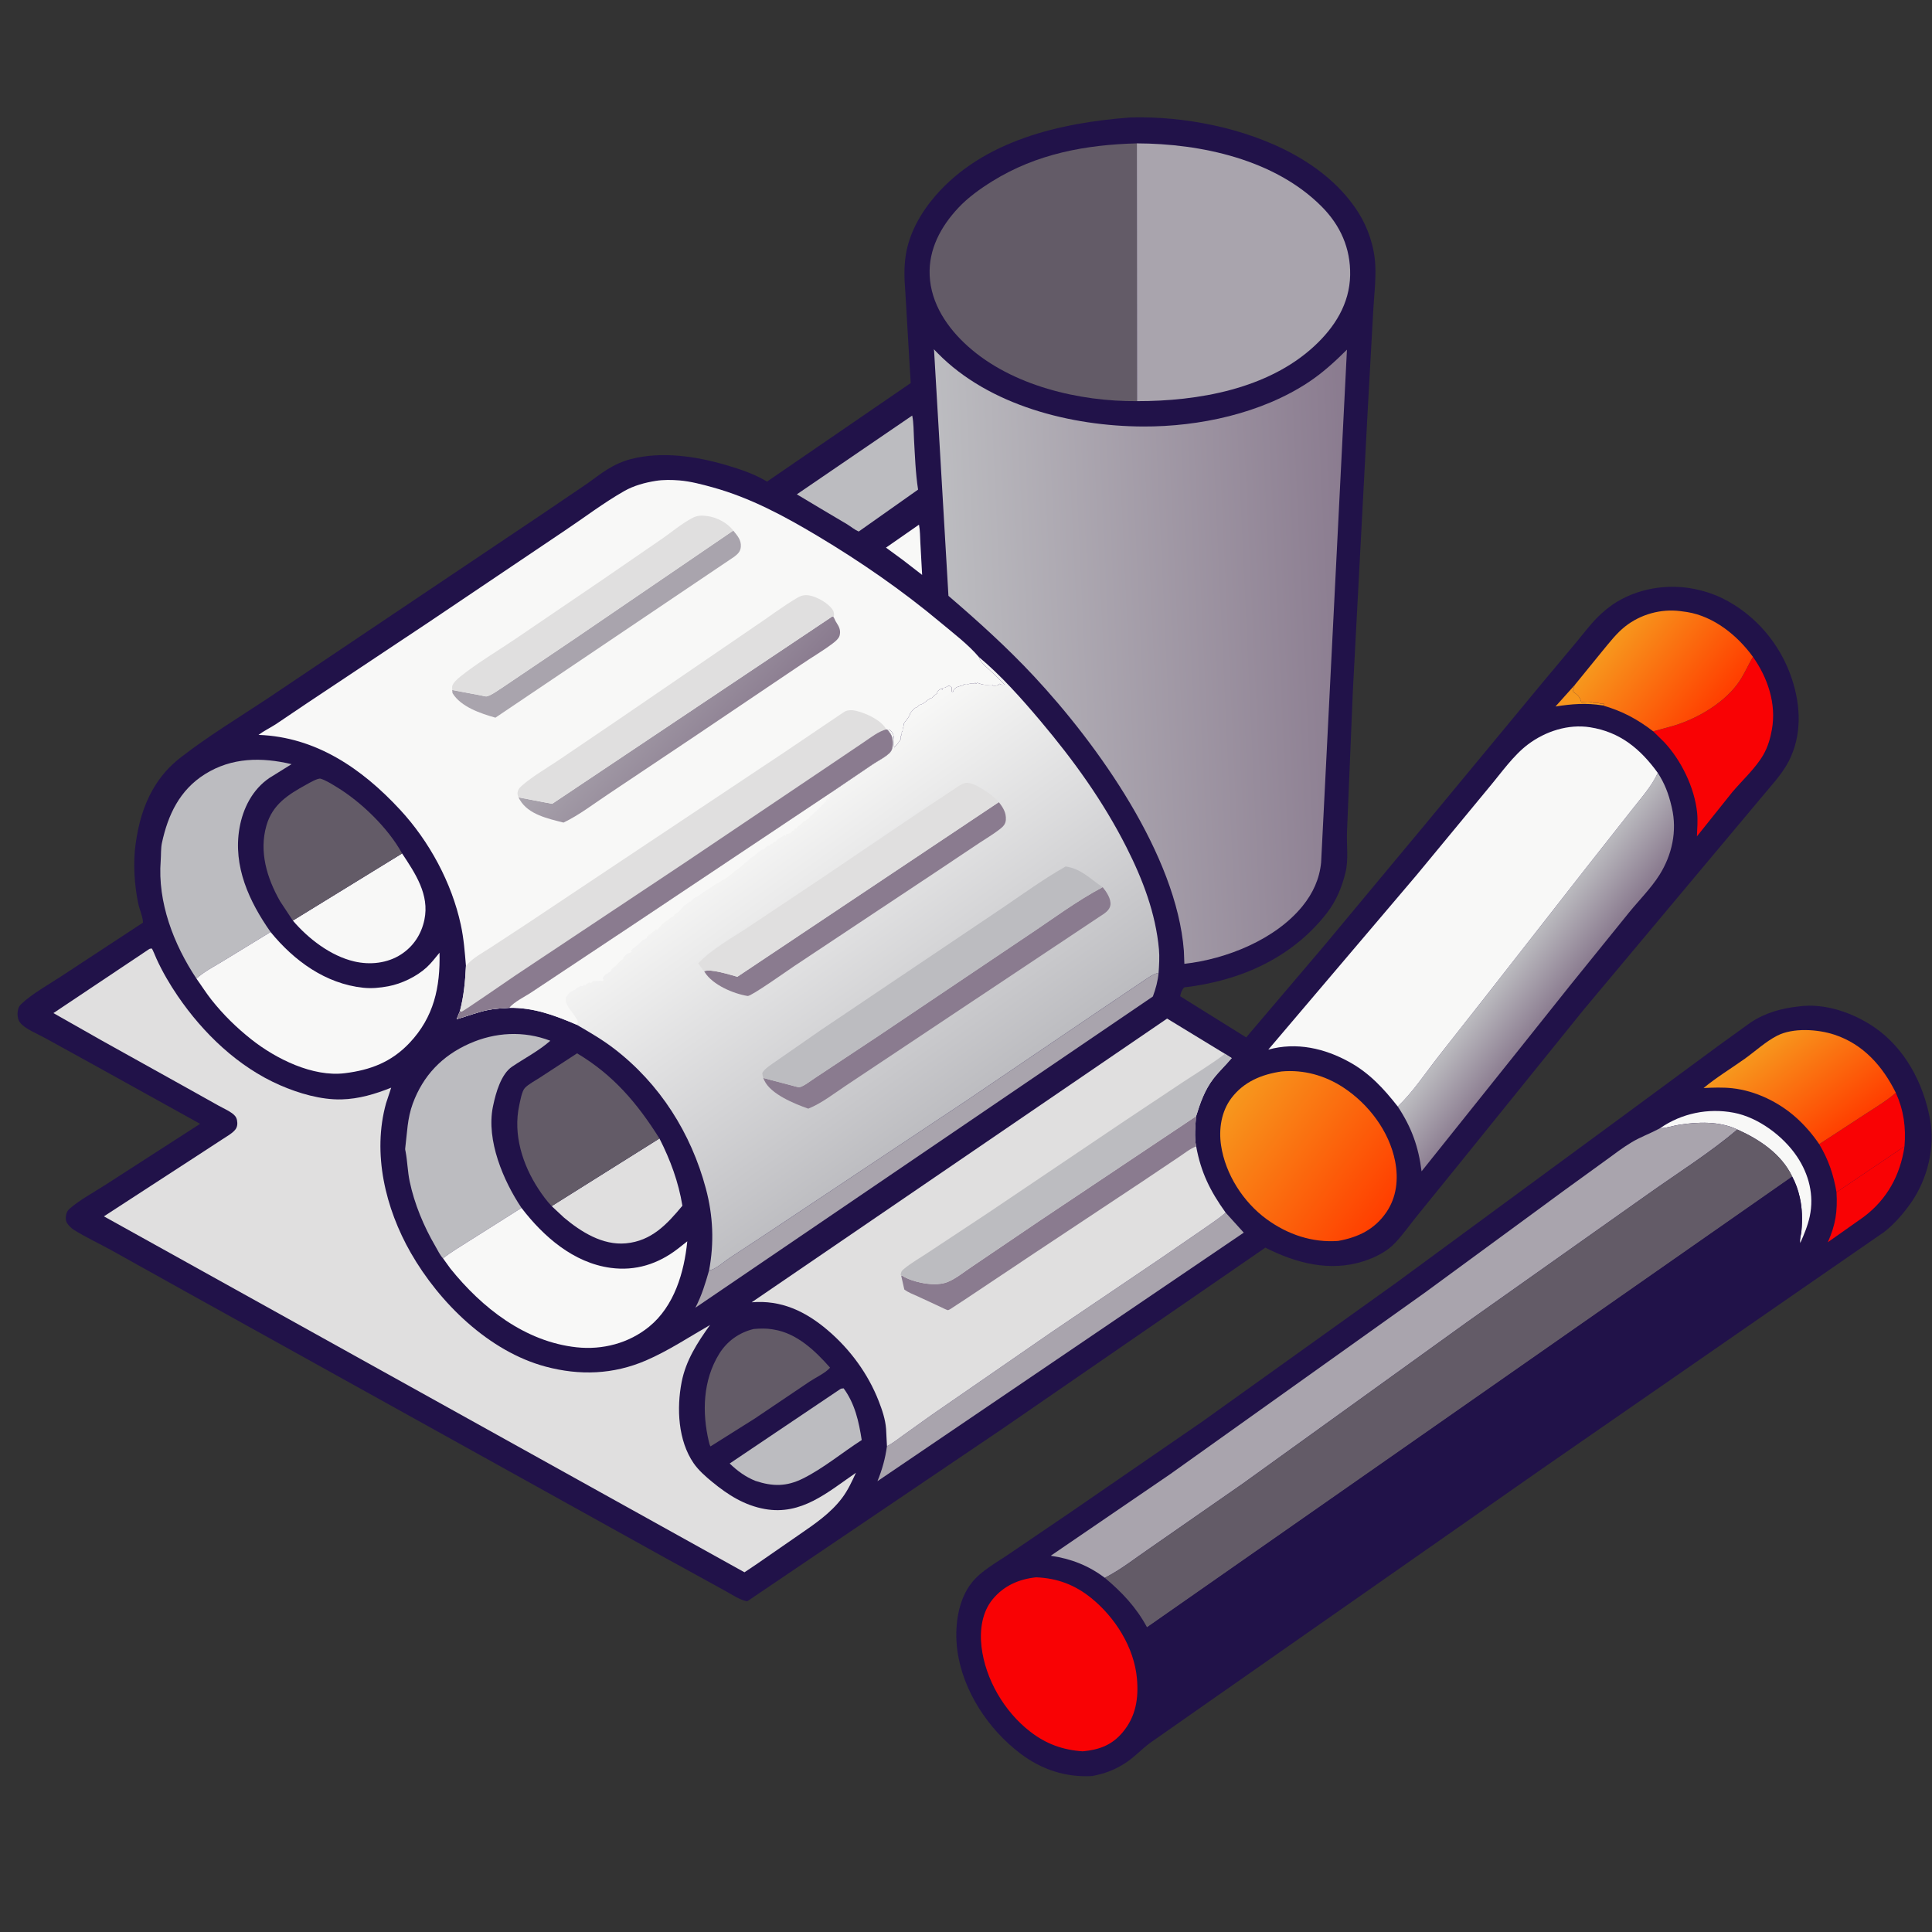
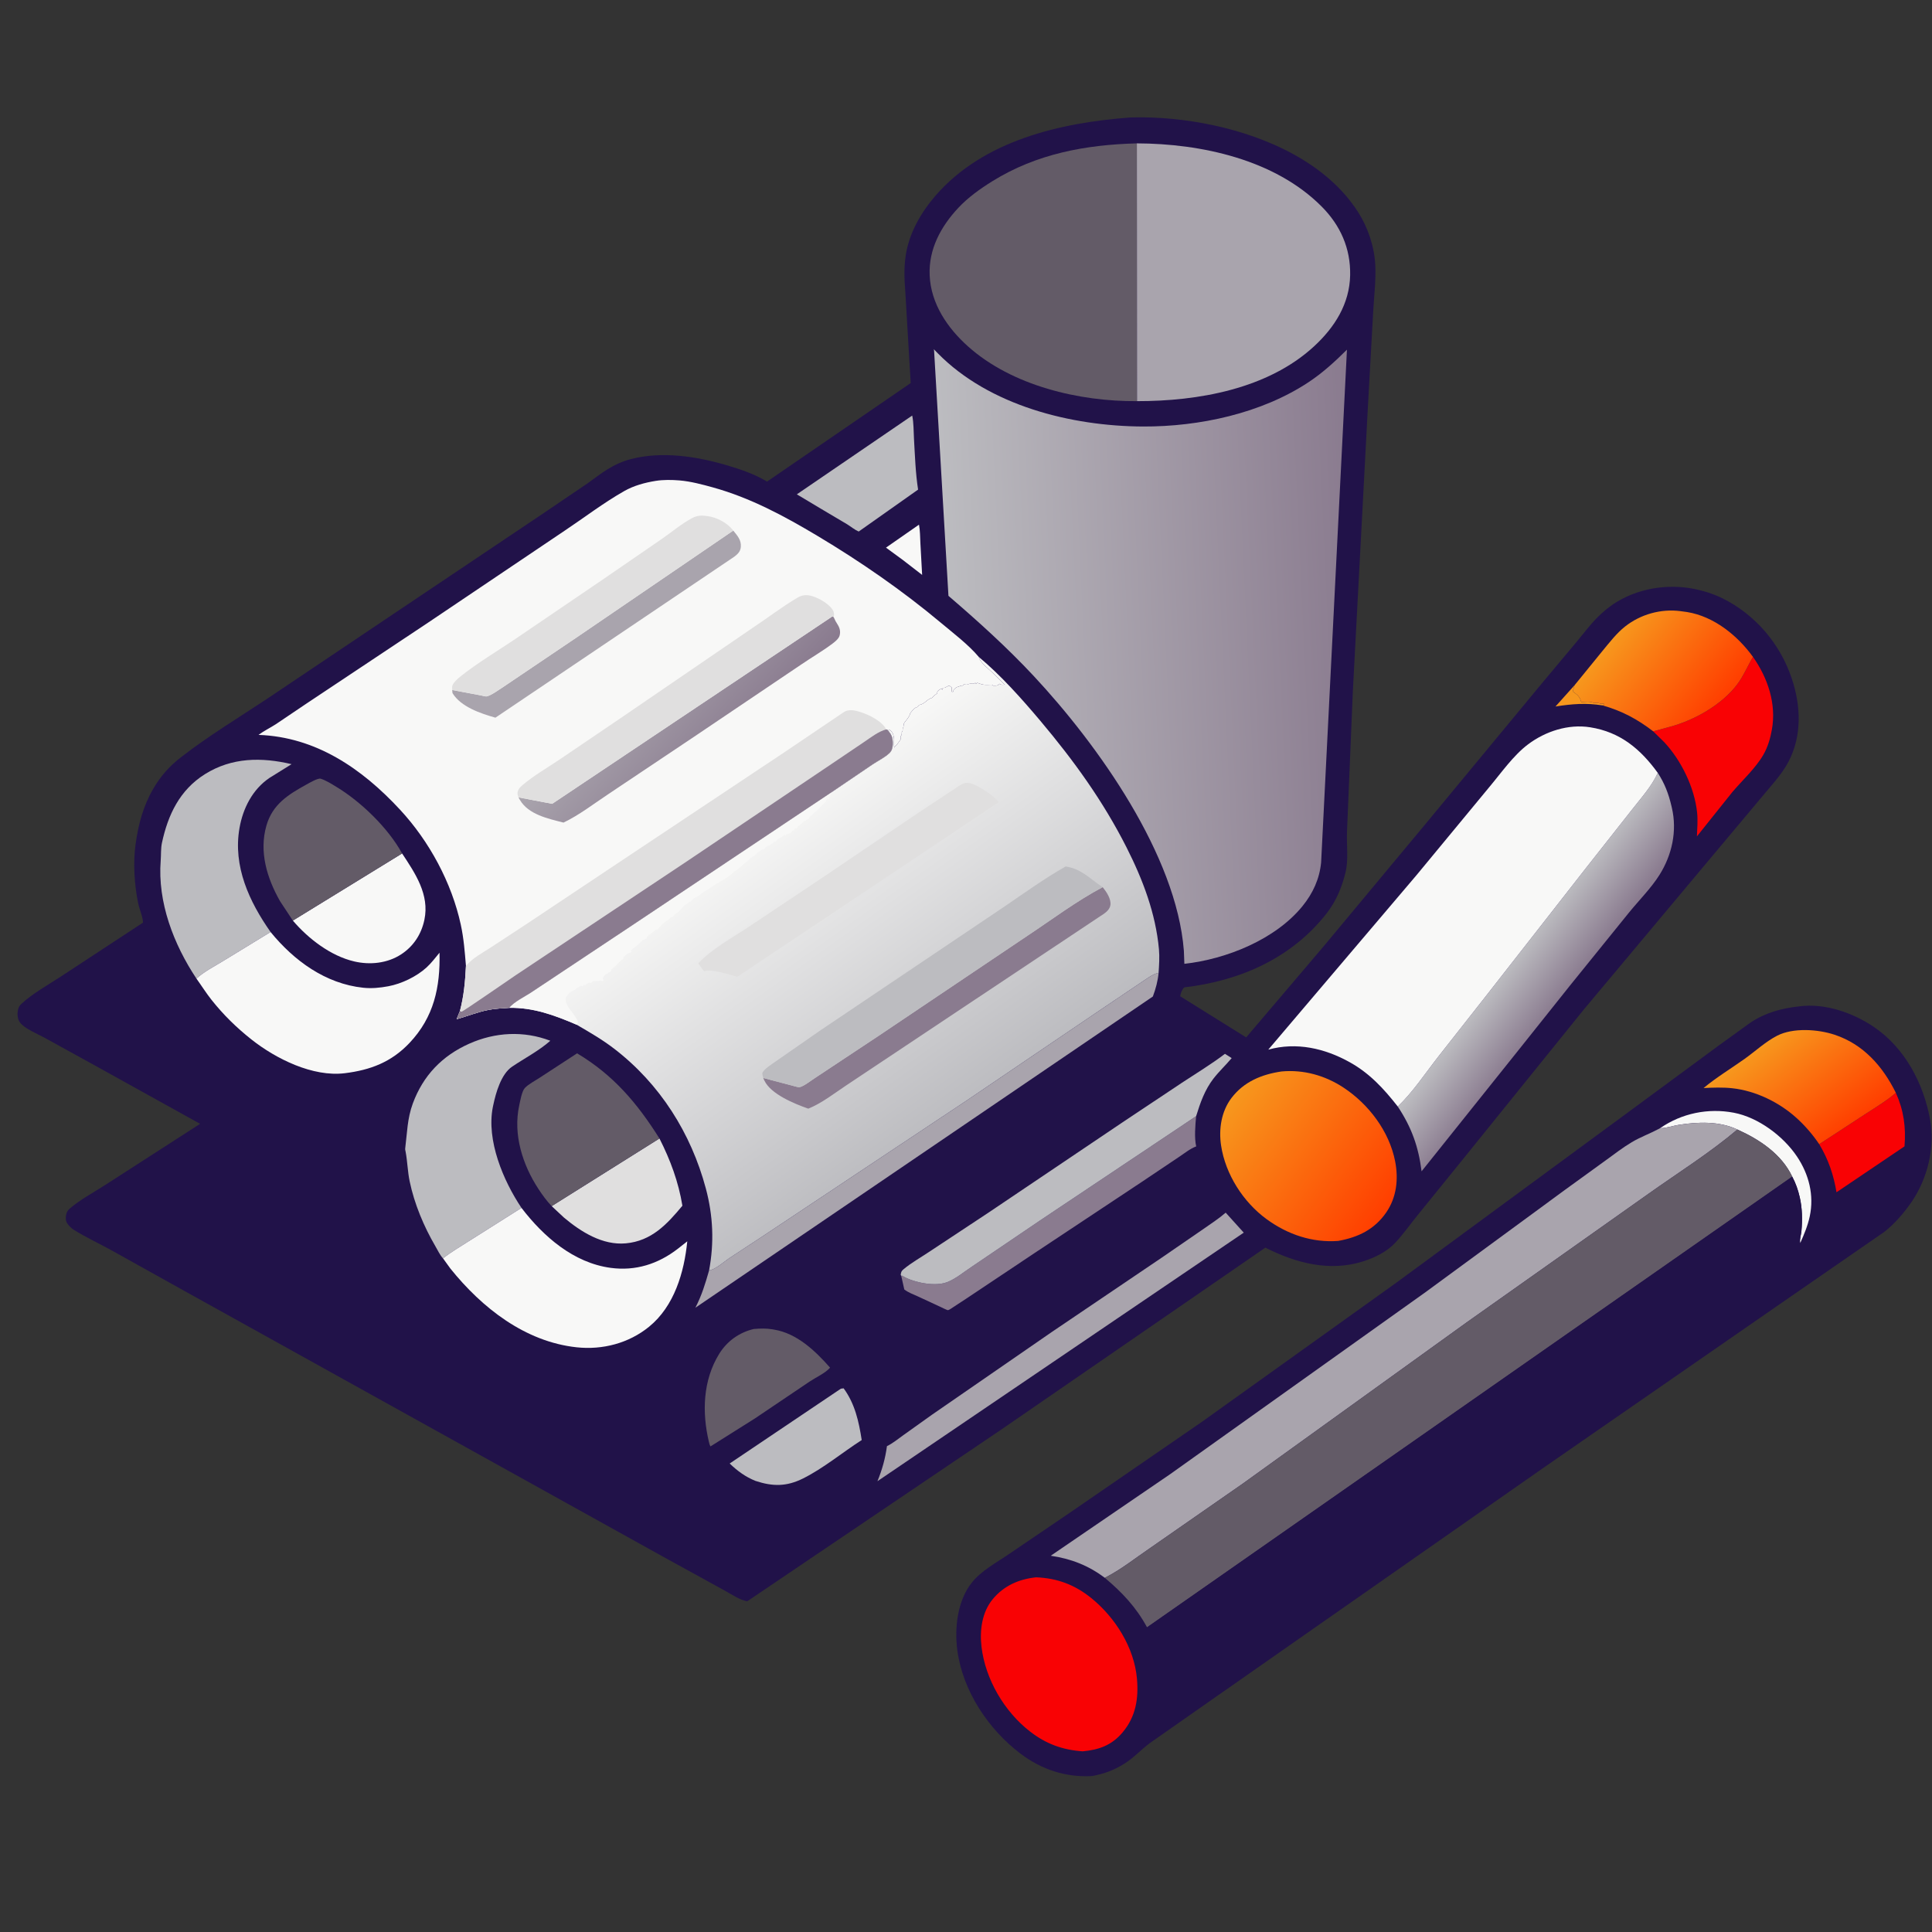
<svg xmlns="http://www.w3.org/2000/svg" width="824" height="824">
  <rect width="100%" height="100%" fill="#333333" stroke="none" />
  <path fill="#211249" transform="scale(0.805 0.805)" d="M953.195 533.2C966.815 531.328 981.895 536.629 993.001 544.224C1009.35 555.406 1019.04 573.956 1022.59 593.087C1025.35 607.972 1021.17 624.806 1012.5 637.211C1008.66 642.717 1003.55 648.674 998.211 652.75L943.167 690.805L817.066 778.136L645.141 898.352L609.182 923.524C604.609 926.934 600.915 931.084 596.032 934.208C590.424 937.794 585.158 939.763 578.626 940.975C564.591 941.764 551.82 937.544 540.621 929.067C523.579 916.166 510.044 895.777 507.199 874.294C505.643 862.535 507.254 848.046 514.891 838.469C519.967 832.102 528.016 827.865 534.671 823.301L567.5 800.997L636.879 753.25L739.817 679.576L859.845 591.338L910.896 553.721L927.48 541.75C935.307 536.547 943.944 534.198 953.195 533.2Z" />
-   <path fill="#F90204" transform="scale(0.805 0.805)" d="M973.008 631.679L1009.03 607.363C1006.81 622.549 999.836 635.413 987.442 644.717L968.409 658.156C972.55 648.806 973.588 641.831 973.008 631.679Z" />
  <path fill="#F8F8F7" transform="scale(0.805 0.805)" d="M879.548 597.725C890.957 589.821 904.997 586.954 918.567 589.531C931.556 591.997 944.836 601.923 952.1 612.786C958.427 622.249 961.212 633.287 958.824 644.486C957.781 649.376 955.811 654.094 953.77 658.64C953.359 656.533 954.22 654.415 954.417 652.296C954.978 646.267 954.877 640.156 953.513 634.25C952.616 630.365 951.413 626.917 949.55 623.394C943.859 611.415 932.199 603.677 920.489 598.448C911.073 593.941 899.475 594.357 889.422 595.969C886.448 596.446 883.259 597.567 880.285 597.702L879.548 597.725Z" />
  <path fill="#F90204" transform="scale(0.805 0.805)" d="M963.845 606.207L988.708 589.981C994.057 586.497 999.615 583.167 1004.45 578.988C1008.61 588.248 1009.87 597.228 1009.03 607.363L973.008 631.679C971.476 622.456 968.684 614.211 963.845 606.207Z" />
  <defs>
    <linearGradient id="gradient_0" gradientUnits="userSpaceOnUse" x1="973.648" y1="600.805" x2="936.603" y2="551.506">
      <stop offset="0" stop-color="#FF3F00" />
      <stop offset="1" stop-color="#F7971D" />
    </linearGradient>
  </defs>
  <path fill="url(#gradient_0)" transform="scale(0.805 0.805)" d="M963.845 606.207C960.437 601.144 956.294 596.346 951.767 592.259C942.59 583.977 930.131 577.9 917.75 576.562C912.744 576.022 907.596 576.215 902.576 576.461C909.367 570.8 917.209 566.086 924.423 560.936C929.978 556.971 935.551 551.782 941.617 548.697C950.063 544.402 963.118 545.286 971.942 548.201C987.205 553.242 997.48 564.899 1004.45 578.988C999.615 583.167 994.057 586.497 988.708 589.981L963.845 606.207Z" />
  <path fill="#F90204" transform="scale(0.805 0.805)" d="M548.969 835.683C560.146 836.148 569.439 839.616 578.155 846.665C590.858 856.938 600.942 872.897 602.378 889.419C603.293 899.932 601.774 909.438 594.877 917.712C589.104 924.639 582.379 927.056 573.621 927.881C562.965 927.128 554.261 923.994 545.75 917.4C532.091 906.818 522.033 889.667 520.018 872.479C519.001 863.801 520.217 854.223 525.951 847.284C531.862 840.129 539.854 836.625 548.969 835.683Z" />
  <path fill="#A9A4AD" transform="scale(0.805 0.805)" d="M879.548 597.725L880.285 597.702C883.259 597.567 886.448 596.446 889.422 595.969C899.475 594.357 911.073 593.941 920.489 598.448C905.86 610.828 889.146 621.298 873.5 632.406L777.083 700.609L658.5 786.011L609.469 820.098C601.633 825.412 593.802 831.721 585.332 835.954C576.644 829.389 567.412 825.834 556.696 824.257L619.933 781.06L755.311 684.575L829.463 630.175L850.81 614.711C855.314 611.455 859.764 607.988 864.541 605.145C869.105 602.428 874.075 600.639 878.745 598.158L879.548 597.725Z" />
  <path fill="#635B67" transform="scale(0.805 0.805)" d="M920.489 598.448C932.199 603.677 943.859 611.415 949.55 623.394L607.721 862.188C602.02 851.588 594.473 843.603 585.332 835.954C593.802 831.721 601.633 825.412 609.469 820.098L658.5 786.011L777.083 700.609L873.5 632.406C889.146 621.298 905.86 610.828 920.489 598.448Z" />
  <path fill="#211249" transform="scale(0.805 0.805)" d="M949.55 623.394C951.413 626.917 952.616 630.365 953.513 634.25C954.877 640.156 954.978 646.267 954.417 652.296C954.22 654.415 953.359 656.533 953.77 658.64C953.442 660.381 952.266 661.974 951.377 663.494C946.709 671.479 941.165 676.053 933.654 681.184L614.939 903.451C616.455 888.45 613.781 875.813 607.721 862.188L949.55 623.394Z" />
  <path fill="#211249" transform="scale(0.805 0.805)" d="M598.97 62.228C613.56 61.809 628.596 63.309 642.854 66.37C671.804 72.585 703.049 86.601 719.534 112.365C724.795 120.588 728.196 130.801 728.651 140.542C729.03 148.673 727.981 157.014 727.532 165.136L724.694 216.25L716.75 366.343L713.652 440.834C713.392 447.59 714.507 455.402 712.923 462.009C711.015 469.968 707.943 477.424 702.858 483.93C684.249 507.741 656.861 519.687 627.461 523.125C626.297 524.142 625.458 526.311 625.285 527.836L660.247 549.63L701.588 501.013L755.534 436.22L817.247 361.643L835.443 339.905C838.925 335.735 842.303 331.196 846.108 327.331C849.33 324.056 852.983 321.068 856.925 318.709C869.766 311.021 886.104 308.991 900.565 312.687L901.5 312.932C905.309 313.906 908.878 315.187 912.415 316.92C929.887 325.478 943.152 341.064 949.302 359.454C954.11 373.833 954.787 389.485 947.722 403.283C944.11 410.339 937.741 416.954 932.726 423.09L902.118 459.608L839.134 534.845L773.687 615.904L751.157 643.715C747.302 648.477 743.568 653.732 739.438 658.217C734.949 663.091 728.677 666.196 722.453 668.213C704.615 673.993 686.502 669.222 670.413 661.01L531.252 756.884L395.942 848.357C392.206 847.934 387.126 844.402 383.705 842.573L352.923 825.652L97.518 683.856L58.812 662.285C52.304 658.706 45.283 655.46 39.021 651.515C37.825 650.761 36.79 649.696 35.925 648.585C34.731 647.052 34.705 645.307 35.063 643.477C35.342 642.052 36.06 641.082 37.148 640.153C42.659 635.448 49.829 631.65 55.945 627.688L106.014 595.422L50.527 564.646L23.46 549.734C19.762 547.693 13.131 545.081 10.618 541.762C9.211 539.905 9.055 537.12 9.561 534.925C9.852 533.663 10.374 532.752 11.321 531.869C17.264 526.323 25.601 521.764 32.433 517.258L75.747 488.832C75.776 485.982 73.841 481.639 73.228 478.666C71.204 468.861 70.44 457.314 71.823 447.371C73.28 436.896 75.776 427.283 81.112 418.041C84.992 411.319 89.659 406.033 95.78 401.275C110.136 390.117 126.246 380.337 141.418 370.296L203.869 328.352L287.416 272.273L310.808 256.416C314.487 253.863 318.009 251.014 321.826 248.67C325.767 246.248 329.799 244.378 334.286 243.221C350.758 238.974 368.967 241.754 385 246.486C392.176 248.604 399.312 250.99 405.79 254.804L406.383 255.159L482.05 203.26L482.504 203.017L479.626 154.266C479.12 147.71 478.882 141.439 479.928 134.917C481.784 123.347 487.988 112.508 495.569 103.756C521.075 74.304 561.823 65.007 598.97 62.228Z" />
  <path fill="#F7971D" transform="scale(0.805 0.805)" d="M849.122 373.739C840.333 372.333 832.847 372.949 824.126 374.314L834.248 363.014L833.232 366.335L833.855 366.765C835.968 368.275 837.172 369.404 837.75 372C840 371.883 842.446 371.423 844.5 372.5L845.5 372.377C846.505 372.324 847.1 372.458 848 372.877L848.578 372.801C849.447 372.716 849.113 372.71 849.997 373.002C849.592 373.601 849.865 373.333 849.122 373.739Z" />
  <path fill="#F8F8F7" transform="scale(0.805 0.805)" d="M486.895 277.972C487.515 281.149 487.465 284.653 487.642 287.898L488.561 304.593L478.249 296.619L469.407 290.143L486.895 277.972Z" />
  <path fill="#BCBCC0" transform="scale(0.805 0.805)" d="M445.5 735.75L446.964 735.554C452.978 743.767 455.02 753.126 456.553 762.959C446.316 769.526 436.313 777.902 425.479 783.307C416.721 787.675 409.396 787.626 400.24 784.594C394.908 782.442 390.709 779.335 386.593 775.389L445.5 735.75Z" />
  <path fill="#BCBCC0" transform="scale(0.805 0.805)" d="M483.296 220.171C484.12 223.993 484.014 228.59 484.242 232.52C484.757 241.402 485.045 250.622 486.418 259.393L454.955 281.615C452.825 280.695 450.815 279.006 448.828 277.774L436.727 270.603L422.175 261.908L483.296 220.171Z" />
  <path fill="#E0DFDF" transform="scale(0.805 0.805)" d="M349.387 603.181C355.192 614.623 359.456 626.127 361.547 638.812C353.316 648.726 345.15 657.497 331.584 658.742C319.255 659.873 307.83 652.683 298.755 645.062L292.281 639.019L349.387 603.181Z" />
  <path fill="#635B67" transform="scale(0.805 0.805)" d="M399.369 704.117C402.559 703.846 406.042 703.738 409.204 704.283L410 704.426C422.201 706.386 431.909 715.665 439.784 724.604C437.415 727.425 432.205 729.796 429 731.942L399.893 751.561L376.424 766.331C375.955 765.484 375.808 764.853 375.587 763.924C371.871 748.323 372.382 731.289 381.031 717.3C385.209 710.542 391.651 705.944 399.369 704.117Z" />
  <path fill="#F8F8F7" transform="scale(0.805 0.805)" d="M213.036 452.171C220.06 462.785 227.63 474.001 224.858 487.282C223.259 494.946 219.081 501.366 212.534 505.634C205.26 510.376 196.075 511.336 187.729 509.397C175.207 506.486 163.362 497.357 155.155 487.735L213.036 452.171Z" />
  <path fill="#F90204" transform="scale(0.805 0.805)" d="M928.741 348.013C936.586 359.15 941.239 372.88 938.769 386.574C937.929 391.231 936.621 395.79 934.239 399.912C930.171 406.953 923.259 413.265 917.94 419.5L899.049 443.129C899.223 438.962 899.585 434.619 899.15 430.468C897.766 417.257 890.764 402.894 881.76 393.24L875.874 387.463L884.651 385.085C897.615 381.659 912.246 373.447 920.401 362.584C923.759 358.11 925.939 352.835 928.741 348.013Z" />
  <path fill="#A9A4AD" transform="scale(0.805 0.805)" d="M649.386 642.488L658.959 653.072L464.879 784.771C467.386 778.652 469.041 772.736 469.922 766.176C472.867 764.8 475.719 762.42 478.376 760.535L493.701 749.592L557.251 705.717L615.609 666.253L637.829 650.974C641.709 648.228 645.806 645.611 649.386 642.488Z" />
  <path fill="#A9A4AD" transform="scale(0.805 0.805)" d="M375.683 673.092C378.931 672.698 383.578 668.511 386.387 666.615L403.952 655.067L512.372 582.926L581.842 535.84L605.123 520.146C607.78 518.453 610.738 516.038 613.841 515.417C613.451 519.743 612.317 523.896 610.802 527.961L368.423 692.858C371.887 686.098 373.607 680.276 375.683 673.092Z" />
  <path fill="#635B67" transform="scale(0.805 0.805)" d="M155.155 487.735L148.357 477.444C141.447 465.247 137.165 451.297 141.157 437.397C144.387 426.151 152.67 420.99 162.341 415.66C163.898 414.802 168.439 412.115 169.904 412.573C172.746 413.46 175.694 415.364 178.233 416.898C191.261 424.766 205.699 438.721 213.036 452.171L155.155 487.735Z" />
  <path fill="#635B67" transform="scale(0.805 0.805)" d="M292.281 639.019C289.665 636.293 287.334 633.079 285.265 629.921C276.841 617.067 271.753 601.033 275.095 585.658C275.599 583.34 276.499 578.086 278.06 576.443C280.036 574.365 283.519 572.598 285.949 570.981L305.746 558.066C324.973 569.558 337.579 584.419 349.387 603.181L292.281 639.019Z" />
  <defs>
    <linearGradient id="gradient_1" gradientUnits="userSpaceOnUse" x1="906.728" y1="377.531" x2="855.643" y2="336.833">
      <stop offset="0" stop-color="#FF3F00" />
      <stop offset="1" stop-color="#F7971D" />
    </linearGradient>
  </defs>
  <path fill="url(#gradient_1)" transform="scale(0.805 0.805)" d="M834.248 363.014L848.857 345.07C852.58 340.581 856.471 335.482 861.065 331.875C869.237 325.458 879.971 322.451 890.298 323.786L893.858 324.269C908.068 326.59 920.518 336.656 928.741 348.013C925.939 352.835 923.759 358.11 920.401 362.584C912.246 373.447 897.615 381.659 884.651 385.085L875.874 387.463C867.465 380.984 859.352 376.672 849.122 373.739C849.865 373.333 849.592 373.601 849.997 373.002C849.113 372.71 849.447 372.716 848.578 372.801L848 372.877C847.1 372.458 846.505 372.324 845.5 372.377L844.5 372.5C842.446 371.423 840 371.883 837.75 372C837.172 369.404 835.968 368.275 833.855 366.765L833.232 366.335L834.248 363.014Z" />
  <path fill="#BCBCC0" transform="scale(0.805 0.805)" d="M104.074 518.478C92.024 500.36 83.406 478.042 85.144 455.913C85.383 452.865 85.155 449.587 85.793 446.603C88.988 431.679 95.212 418.553 108.572 410.169C122.817 401.229 138.602 401.111 154.483 404.868L142.744 412.164C133.77 418.263 128.722 428.233 126.887 438.72C123.346 458.957 132.051 477.726 143.358 493.792L118.559 508.949C113.827 511.886 108.158 514.72 104.074 518.478Z" />
  <path fill="#BCBCC0" transform="scale(0.805 0.805)" d="M234.718 666.698C233.201 665.158 231.789 662.198 230.681 660.296C224.524 649.728 219.57 637.931 217.053 625.931C215.952 620.683 215.874 615.318 214.888 610.13C214.771 609.514 214.609 609.042 214.69 608.402C215.729 600.172 215.77 592.628 218.711 584.651C224.165 569.855 234.212 559.392 248.545 552.985C262.315 546.83 277.432 546.012 291.573 551.407C285.418 556.811 278.063 560.589 271.312 565.136C265.475 569.068 262.709 578.992 261.337 585.5L261.133 586.448C257.579 604.137 266.647 625.585 276.291 639.957L248.682 657.404C244.015 660.415 239.076 663.252 234.718 666.698Z" />
  <path fill="#F8F8F7" transform="scale(0.805 0.805)" d="M276.291 639.957C287.916 655.131 303.873 669.094 323.565 671.734C336.741 673.5 348.66 669.693 359.114 661.621L364.13 657.67C362.489 674.137 357.249 692.035 343.901 702.913C333.144 711.68 319.232 715.296 305.507 713.818C278.164 710.875 255.34 692.907 238.618 672.094L234.718 666.698C239.076 663.252 244.015 660.415 248.682 657.404L276.291 639.957Z" />
  <path fill="#F8F8F7" transform="scale(0.805 0.805)" d="M143.358 493.792C155.764 508.992 172.447 521.211 192.459 523.322C196.934 523.794 201.304 523.358 205.698 522.543C212.745 521.235 220.709 517.411 226.027 512.545C228.524 510.259 230.697 507.358 232.868 504.755C233.295 523.072 229.881 538.877 217.001 552.525C207.39 562.709 196.284 566.922 182.68 568.604C165.725 570.701 146.191 560.977 133.287 550.782C125.328 544.494 118.309 537.625 112.014 529.671C109.198 526.112 106.731 522.168 104.074 518.478C108.158 514.72 113.827 511.886 118.559 508.949L143.358 493.792Z" />
  <defs>
    <linearGradient id="gradient_2" gradientUnits="userSpaceOnUse" x1="733.48" y1="641.528" x2="652.544" y2="582.626">
      <stop offset="0" stop-color="#FF3F00" />
      <stop offset="1" stop-color="#F7971D" />
    </linearGradient>
  </defs>
  <path fill="url(#gradient_2)" transform="scale(0.805 0.805)" d="M679.02 567.671C690.678 566.617 702.001 569.776 711.75 576.184C725.136 584.982 736.04 599.362 739.159 615.25C741.002 624.645 739.971 634.374 734.437 642.388C728.159 651.479 719.523 655.549 708.955 657.466C695.191 658.454 682.252 654.062 671.137 645.981C658.716 636.952 649.249 622.163 646.945 606.895C645.64 598.244 647.056 588.857 652.439 581.752C659.003 573.09 668.542 569.183 679.02 567.671Z" />
  <defs>
    <linearGradient id="gradient_3" gradientUnits="userSpaceOnUse" x1="829.945" y1="525.506" x2="804.033" y2="505.52">
      <stop offset="0" stop-color="#8A7B8F" />
      <stop offset="1" stop-color="#BCBCC0" />
    </linearGradient>
  </defs>
  <path fill="url(#gradient_3)" transform="scale(0.805 0.805)" d="M878.321 409.487C881.961 415.085 884.033 420.513 885.546 427L885.779 427.977C888.655 440.295 885.862 452.986 879.219 463.531C874.795 470.553 868.351 476.999 863.085 483.469L832.027 521.877L804.691 556.16L753.171 620.588C751.539 607.512 747.861 597.284 740.565 586.258C748.597 578.562 755.17 568.589 762.034 559.811L788.124 526.626L840.54 459.563L864.572 429.069C869.408 422.827 875.034 416.722 878.321 409.487Z" />
  <path fill="#635B67" transform="scale(0.805 0.805)" d="M602.416 212.534C571.851 212.769 536.242 204.415 512.907 183.568C501.983 173.808 493.188 160.935 492.548 145.844C491.962 131.999 498.488 120 507.715 110.134C512.909 104.581 519.354 99.985 525.795 95.988C549.199 81.465 575.141 76.683 602.326 75.961L602.416 212.534Z" />
  <path fill="#A9A4AD" transform="scale(0.805 0.805)" d="M602.326 75.961C636.324 76.075 675.407 84.473 700.241 109.433C710.162 119.403 715.594 131.577 715.33 145.75C715.045 160.98 707.127 173.427 696.213 183.489C671.626 206.157 634.701 212.57 602.416 212.534L602.326 75.961Z" />
  <path fill="#F8F8F7" transform="scale(0.805 0.805)" d="M740.565 586.258C733.193 576.85 725.712 568.701 715.141 562.798C701.878 555.391 686.849 551.983 671.957 556.117L750.477 463.682L789.087 416.964C795.364 409.5 801.809 400.191 809.638 394.33C818.88 387.412 830.933 383.507 842.488 385.325C858.396 387.829 869.13 396.818 878.321 409.487C875.034 416.722 869.408 422.827 864.572 429.069L840.54 459.563L788.124 526.626L762.034 559.811C755.17 568.589 748.597 578.562 740.565 586.258Z" />
-   <path fill="#E0DFDF" transform="scale(0.805 0.805)" d="M469.922 766.176L469.459 757.072C469.077 751.983 467.383 746.995 465.536 742.268C459.87 727.768 450.369 714.846 438.523 704.765C426.739 694.737 413.94 688.659 398.247 689.977L618.354 539.658L648.996 558.335L652.565 560.594C649.472 564.292 645.825 567.68 642.895 571.477C638.314 577.412 635.897 584.303 633.728 591.362C633.302 596.174 632.692 602.616 633.755 607.384C636.288 621.231 641.226 631.142 649.386 642.488C645.806 645.611 641.709 648.228 637.829 650.974L615.609 666.253L557.251 705.717L493.701 749.592L478.376 760.535C475.719 762.42 472.867 764.8 469.922 766.176Z" />
  <path fill="#8A7B8F" transform="scale(0.805 0.805)" d="M477.488 675.973L477.907 675.858C480.982 677.731 484.453 678.846 487.966 679.584C492.222 680.478 497.874 680.887 501.972 679.251C506.486 677.449 510.875 673.763 514.938 671.085L551.118 646.567L633.728 591.362C633.302 596.174 632.692 602.616 633.755 607.384C630.543 608.564 627.38 611.169 624.5 613.059L605.048 626.115L548.111 663.894L512.251 687.834L505.311 692.376C504.666 692.791 503.017 694.012 502.276 694.139C501.859 694.211 498.705 692.62 498.156 692.364L486.306 686.861C483.928 685.772 481.178 684.805 479.111 683.185L477.488 675.973Z" />
  <path fill="#BCBCC0" transform="scale(0.805 0.805)" d="M648.996 558.335L652.565 560.594C649.472 564.292 645.825 567.68 642.895 571.477C638.314 577.412 635.897 584.303 633.728 591.362L551.118 646.567L514.938 671.085C510.875 673.763 506.486 677.449 501.972 679.251C497.874 680.887 492.222 680.478 487.966 679.584C484.453 678.846 480.982 677.731 477.907 675.858L477.488 675.973L477.206 675.418C477.411 673.935 477.549 673.443 478.76 672.429C482.791 669.054 487.681 666.326 492.057 663.395L523.617 642.531L594.215 594.972L626.25 573.625C633.831 568.629 641.776 563.839 648.996 558.335Z" />
-   <path fill="#E0DFDF" transform="scale(0.805 0.805)" d="M79.162 502.75C79.59 502.694 80.046 502.423 80.448 502.582C80.74 502.698 82.629 507.335 82.866 507.858C85.964 514.693 89.911 521.461 94.144 527.663C107.673 547.486 126.218 565.318 148.41 574.975C158.295 579.277 170.091 582.762 180.952 582.477C190.203 582.235 198.754 579.653 207.269 576.257L204.554 584.479C197.139 611.068 204.177 640.227 217.629 663.744C232.762 690.199 259.012 716.021 289.073 724.051C307.137 728.876 324.916 728.238 342.196 720.817C353.981 715.756 365.061 708.385 376.188 701.999C369.502 711.303 363.366 720.801 361.142 732.25C358.445 746.13 359.225 763.205 367.504 775.244C370.064 778.966 373.866 782.299 377.351 785.158C385.731 792.032 394.365 797.542 405.169 799.494C424.644 803.014 438.533 790.587 453.49 780.293C451.374 784.887 449.212 789.603 446.152 793.66C439.992 801.829 431.649 807.423 423.331 813.168L400.756 828.788L394.427 833.021L55.051 644.44L104.677 612.184L117.853 603.588C120.014 602.163 122.902 600.606 124.565 598.607C125.794 597.128 125.923 595.322 125.567 593.5C125.227 591.758 124.21 590.697 122.804 589.698C120.734 588.228 118.212 587.129 115.988 585.889L100.881 577.434L54.15 551.416L28.303 536.75L79.162 502.75Z" />
  <defs>
    <linearGradient id="gradient_4" gradientUnits="userSpaceOnUse" x1="719.11" y1="341.306" x2="503.309" y2="351.315">
      <stop offset="0" stop-color="#8A7B8F" />
      <stop offset="1" stop-color="#BCBCC0" />
    </linearGradient>
  </defs>
  <path fill="url(#gradient_4)" transform="scale(0.805 0.805)" d="M494.761 185.026L496.806 187.133C524.143 214.951 567.616 225.807 605.564 225.97C635.32 226.098 668.281 219.064 693.314 202.474C700.823 197.497 707.271 191.584 713.633 185.263L699.951 456.93C699.099 465.681 695.612 473.255 690.106 480.048C675.764 497.742 649.753 508.186 627.497 510.648L627.233 503.725C623.295 453.019 581.782 394.706 547.667 358.14C533.591 343.053 518.147 329.119 502.502 315.686L494.902 185.91L494.761 185.026Z" />
  <defs>
    <linearGradient id="gradient_5" gradientUnits="userSpaceOnUse" x1="508.594" y1="588.165" x2="399.559" y2="435.408">
      <stop offset="0" stop-color="#BCBCC0" />
      <stop offset="1" stop-color="#F8F8F7" />
    </linearGradient>
  </defs>
  <path fill="url(#gradient_5)" transform="scale(0.805 0.805)" d="M518.567 348.041C530.371 357.859 541.372 370.254 551.258 381.985C568.888 402.906 584.483 424.503 596.865 448.983C605.449 465.953 612.285 483.848 614.026 502.908C614.402 507.026 614.113 511.294 613.841 515.417C610.738 516.038 607.78 518.453 605.123 520.146L581.842 535.84L512.372 582.926L403.952 655.067L386.387 666.615C383.578 668.511 378.931 672.698 375.683 673.092C378.427 658.399 377.832 644.176 373.983 629.742C366.147 600.364 349.605 574.193 325.344 555.583C319.031 550.74 312.279 546.847 305.423 542.865C293.786 537.89 282.689 533.751 269.812 533.964C272.159 530.848 278.504 527.806 281.805 525.555L335.409 489.932L440.765 419.597L462.42 404.918C465.228 403.058 468.831 401.292 471.26 398.977C472.522 397.774 472.964 396.037 473.002 394.347C473.079 390.828 472.434 389.154 470.084 386.585C471.115 386.472 471.225 386.552 472 387.25C474.433 389.443 473.381 393.603 473.75 396.5L473.755 395.75C474.712 395.114 475.098 394.743 475.74 393.781L476.815 392.284C477.478 391.455 477.252 391.035 477.255 390C477.879 389.061 477.751 389.056 477.755 388C478.379 387.061 478.251 387.056 478.255 386C479.097 384.732 478.364 383.97 479.25 382.755C480.255 381.375 481.743 379.862 482.174 378.172C482.351 377.478 484.322 375.42 485.002 375.002C486.719 373.948 484.763 375.774 486.423 374.113L487.002 373.502C488.313 373.254 489.275 372.715 490.298 371.863C491.106 371.19 492.029 370.433 493.002 370.002C494.263 369.445 493.318 370.204 494.468 369.037C494.991 368.507 495.308 368.183 495.97 367.785C497.07 367.124 496.236 367.058 496.755 366.25C497.048 365.793 498.293 365.06 498.75 364.755L499.25 365.5L499.502 364.502L500.5 364.377C501.377 364.107 501.991 363.465 503 363.255L504.245 364.25L504.245 366.5L505.002 366.502L505.255 365.5C505.921 364.801 506.553 364.102 507.517 363.863L508 363.755C509.066 363.229 508.824 363.255 510 363.255L510.625 362.625C511.274 362.707 511.842 362.754 512.5 362.75C513.637 362 514.666 362.255 516 362.255L516.75 361.755L517.125 362.375L517.75 361.755L519.25 362.255C521.232 363.068 523.371 362.791 525.5 362.755L526.245 363.25C528.053 363.254 528.282 363.429 529.75 362.255C530.559 363.064 531.148 362.752 532.25 362.755L526.771 357.273C524.623 355.125 519.896 351.537 518.843 348.828L518.567 348.041Z" />
  <path fill="#F8F8F7" transform="scale(0.805 0.805)" d="M269.812 533.964C272.159 530.848 278.504 527.806 281.805 525.555L335.409 489.932L440.765 419.597C440.326 420.745 439.926 421.711 439.255 422.75L439.25 423.5L438.25 423.255C437.608 424.221 437.85 423.718 437.5 424.755L436.798 425.3C434.886 426.826 433.976 428.734 431.75 430.255C430.639 431.014 430.396 432.041 429.002 432.502L428.75 433.5C427.738 434.009 427.401 434.031 426.75 435L426.002 435.002C424.917 436.187 424.209 437.021 422.75 437.755L422.377 438.5C421.986 439.087 421.758 438.908 421.002 439.002L420.75 440L420.002 440.002L418.75 441.5L418.125 441.502L417.5 441.877L416.502 442.002L416.25 443L415.75 442.255L415.219 442.708C414.477 443.302 413.808 443.547 413.002 444.002C412.183 444.466 411.524 445.209 410.875 445.875L410.002 446.002L409.25 447L408.625 447.002L407.75 448L407.002 448.002C405.938 448.566 405.461 449.03 404.75 450L404.002 450.002C402.418 450.946 401.129 451.891 399.829 453.191C398.335 454.685 400.213 452.943 398.502 454.002C397.227 454.793 396.373 456.153 395.002 457.002C393.748 457.78 392.837 459.154 391.502 460.002C390.709 460.507 390.396 461.012 389.502 461.502C388.707 461.939 387.87 462.951 387.002 463.502C386.162 464.037 385.983 464.519 385.002 465.002L384.548 465.347C383.88 465.849 383.233 466.114 382.502 466.502L380.5 467.755L379.767 468.113C379.052 468.47 378.632 468.801 378 469.255L375.75 470.771C374.347 471.706 373.087 472.279 371.767 473.379C371.087 473.945 370.487 474.295 369.75 474.755L369 475.255L368.314 475.55C367.333 476.04 366.895 476.619 366.154 477.374C365.156 478.39 366.497 477.052 365.002 478.002C364.207 478.508 363.899 479.012 363.002 479.502C361.107 480.539 360.189 483.279 358.002 484.002L356.25 486L355.502 486.002C354.588 486.962 354.064 487.327 353.003 488.002C352.222 488.499 351.874 489.013 351.002 489.502L348.25 492.5L347.502 492.502L344 495.255L342.755 496.25L342.75 497L342 497.377L341.5 497.75L340.503 498.002C338.909 499.677 337.685 501.008 335.75 502.255L334.255 503.75L334.75 504.255C333.802 504.887 332.934 504.996 332.002 505.502L330.255 507.25L330.25 508L329.422 508.581C328.519 509.22 327.974 509.75 327.284 510.612C326.721 511.314 326.2 511.705 325.5 512.255C325.125 512.55 324.25 513.173 324.002 513.503C323.912 513.623 323.834 514.416 323.75 514.5C322.986 515.264 322.501 514.882 321.75 516L321.002 516.003C320.37 516.752 319.8 517.432 319.255 518.25L319.755 519L319.5 519.755L317.875 519.503L317.375 519.753L314.25 519.755L313.93 520.104C313.351 520.679 313.542 520.482 312.625 520.875L312.125 520.503L311.5 520.878L310.75 521.255L310.25 522L309.25 521.755L308.75 522.5L307.75 522.255L307 522.755L306.251 523.098C305.43 523.508 305.22 523.748 304.75 524.5L304.125 524.503L303.5 524.878L302.75 525.255C301.397 526.096 300.6 527.189 299.755 528.5C299.755 529.915 299.543 530.769 300.255 532L300.613 532.733C300.97 533.449 301.282 533.877 301.759 534.5L303.508 536.818C304.285 537.857 305.041 539.152 305.75 540.255C306.234 541.009 306.153 541.336 306.101 542.161L305.423 542.865C293.786 537.89 282.689 533.751 269.812 533.964Z" />
-   <path fill="#8A7B8F" transform="scale(0.805 0.805)" d="M373.072 514.595C376.456 513.095 386.865 516.474 390.656 517.513L529.181 424.993C531.428 427.825 533.188 430.608 532.912 434.395C532.749 436.641 531.519 437.886 529.838 439.218C526.382 441.954 522.429 444.219 518.766 446.677L495.06 462.515L420.762 511.867C417.896 513.784 397.903 527.979 396.117 527.691C388.504 526.46 377.654 521.822 373.424 515.158L373.072 514.595Z" />
  <path fill="#8A7B8F" transform="scale(0.805 0.805)" d="M404.374 571.129L419.257 575.041C420.124 575.25 422.882 576.145 423.613 575.999C425.873 575.547 429.769 572.413 431.876 571.08L465.51 548.788L544.309 495.806C557.348 487.163 570.393 477.347 584.216 470.031C586.15 472.431 588.821 476.287 588.305 479.588C587.867 482.39 585.023 484.073 582.815 485.491L479.79 554.109L448.5 574.96C442.072 579.217 435.382 584.518 428.236 587.381C420.976 584.832 408.36 579.742 404.943 572.425L404.374 571.129Z" />
  <path fill="#E0DFDF" transform="scale(0.805 0.805)" d="M373.072 514.595C371.897 513.277 370.944 511.826 369.953 510.368C377.325 502.624 387.854 496.925 396.745 491.004L435.897 464.87L486.578 430.622L508.425 416.162C509.666 415.411 511.015 414.721 512.507 414.763C517.039 414.89 526.434 421.523 529.181 424.993L390.656 517.513C386.865 516.474 376.456 513.095 373.072 514.595Z" />
  <path fill="#BCBCC0" transform="scale(0.805 0.805)" d="M404.374 571.129C404.093 570.248 403.981 569.412 403.846 568.5C405.149 566.019 408.929 563.866 411.182 562.212L434.924 545.713L497.116 503.885L532.637 479.986C543.037 472.877 553.617 465.291 564.578 459.088C572.61 460.177 577.444 465.488 583.77 469.754L584.216 470.031C570.393 477.347 557.348 487.163 544.309 495.806L465.51 548.788L431.876 571.08C429.769 572.413 425.873 575.547 423.613 575.999C422.882 576.145 420.124 575.25 419.257 575.041L404.374 571.129Z" />
  <path fill="#F8F8F7" transform="scale(0.805 0.805)" d="M246.868 511.774C246.242 504.301 245.731 497.296 244.135 489.923C239.311 467.64 227.426 445.686 211.966 429.006C191.781 407.228 167.446 390.465 136.968 389.355C139.817 387.222 143.147 385.631 146.146 383.695L162.558 372.633L227.158 329.642L299.097 281.207C309.621 274.189 319.808 266.367 330.817 260.126C335.859 257.268 341.69 255.696 347.374 254.783C351.44 254.129 355.888 254.196 360 254.534C365.825 255.014 372.029 256.661 377.641 258.215C397.546 263.729 415.438 273.362 433.071 283.897C455.982 297.586 478.092 312.879 498.565 330.018C505.118 335.504 513.102 341.552 518.567 348.041L518.843 348.828C519.896 351.537 524.623 355.125 526.771 357.273L532.25 362.755C531.148 362.752 530.559 363.064 529.75 362.255C528.282 363.429 528.053 363.254 526.245 363.25L525.5 362.755C523.371 362.791 521.232 363.068 519.25 362.255L517.75 361.755L517.125 362.375L516.75 361.755L516 362.255C514.666 362.255 513.637 362 512.5 362.75C511.842 362.754 511.274 362.707 510.625 362.625L510 363.255C508.824 363.255 509.066 363.229 508 363.755L507.517 363.863C506.553 364.102 505.921 364.801 505.255 365.5L505.002 366.502L504.245 366.5L504.245 364.25L503 363.255C501.991 363.465 501.377 364.107 500.5 364.377L499.502 364.502L499.25 365.5L498.75 364.755C498.293 365.06 497.048 365.793 496.755 366.25C496.236 367.058 497.07 367.124 495.97 367.785C495.308 368.183 494.991 368.507 494.468 369.037C493.318 370.204 494.263 369.445 493.002 370.002C492.029 370.433 491.106 371.19 490.298 371.863C489.275 372.715 488.313 373.254 487.002 373.502L486.423 374.113C484.763 375.774 486.719 373.948 485.002 375.002C484.322 375.42 482.351 377.478 482.174 378.172C481.743 379.862 480.255 381.375 479.25 382.755C478.364 383.97 479.097 384.732 478.255 386C478.251 387.056 478.379 387.061 477.755 388C477.751 389.056 477.879 389.061 477.255 390C477.252 391.035 477.478 391.455 476.815 392.284L475.74 393.781C475.098 394.743 474.712 395.114 473.755 395.75L473.75 396.5C473.381 393.603 474.433 389.443 472 387.25C471.225 386.552 471.115 386.472 470.084 386.585C472.434 389.154 473.079 390.828 473.002 394.347C472.964 396.037 472.522 397.774 471.26 398.977C468.831 401.292 465.228 403.058 462.42 404.918L440.765 419.597L335.409 489.932L281.805 525.555C278.504 527.806 272.159 530.848 269.812 533.964C266.11 534.24 262.247 534.372 258.606 535.095C252.865 536.236 247.521 538.416 241.922 540.004L243.683 535.645C245.792 527.541 246.444 520.094 246.868 511.774Z" />
  <path fill="#A9A4AD" transform="scale(0.805 0.805)" d="M388.481 281.104C390.628 283.767 392.817 286.062 392.499 289.75C392.286 292.216 390.961 293.439 389.116 294.894L262.488 380.235C254.742 378.052 244.146 374.513 239.743 367.224L239.576 365.574L254.75 368.42C255.341 368.548 257.305 369.09 257.853 368.96C260.456 368.341 264.29 365.413 266.582 363.987L305.79 337.522L388.481 281.104Z" />
  <defs>
    <linearGradient id="gradient_6" gradientUnits="userSpaceOnUse" x1="385.62" y1="400.91" x2="336.865" y2="356.791">
      <stop offset="0" stop-color="#8A7B8F" />
      <stop offset="1" stop-color="#A9A4AD" />
    </linearGradient>
  </defs>
  <path fill="url(#gradient_6)" transform="scale(0.805 0.805)" d="M274.691 422.455L292.555 425.867L441 326.583L441.705 326.943L441.874 327.358C442.374 328.561 442.928 329.568 443.638 330.66C444.884 332.576 445.44 334.452 444.835 336.75C444.391 338.434 442.329 340.049 441 341.045C435.601 345.094 429.701 348.488 424.139 352.309L367.5 390.493L322.44 420.638C314.791 425.698 306.821 431.889 298.553 435.818C290.399 433.736 280.007 431.576 275.452 423.814L274.691 422.455Z" />
  <path fill="#E0DFDF" transform="scale(0.805 0.805)" d="M239.576 365.574L239.55 363.751C239.78 361.937 242.538 359.537 243.92 358.431C252.771 351.348 262.932 345.325 272.362 338.99L320.012 306.594L350.968 285.305C356.017 281.79 361.204 277.418 366.622 274.535C369.561 272.972 371.72 273.008 374.953 273.45C379.856 274.121 385.529 277.107 388.481 281.104L305.79 337.522L266.582 363.987C264.29 365.413 260.456 368.341 257.853 368.96C257.305 369.09 255.341 368.548 254.75 368.42L239.576 365.574Z" />
  <path fill="#E0DFDF" transform="scale(0.805 0.805)" d="M274.691 422.455C274.502 421.865 274.213 421.135 274.188 420.5C274.108 418.502 275.515 417.073 276.947 415.864C282.67 411.03 289.574 407.012 295.821 402.838L327.964 381.051L399 332.48C406.868 327.307 414.479 321.342 422.602 316.619C424.583 315.468 426.46 315.096 428.75 315.468C432.723 316.111 438.919 319.583 441.141 323.063C441.928 324.297 442.072 325.535 441.705 326.943L441 326.583L292.555 425.867L274.691 422.455Z" />
  <path fill="#E0DFDF" transform="scale(0.805 0.805)" d="M246.868 511.774C250.356 507.565 255.511 504.915 260.031 501.973L277.814 490.316L321.412 461.25L415.875 398.366L446.313 377.797L447.473 377.047C449.3 375.994 451.984 376.156 453.974 376.705L454.5 376.859L455.652 377.189C460.32 378.636 467.18 381.949 469.557 386.437L470.084 386.585C472.434 389.154 473.079 390.828 473.002 394.347C472.964 396.037 472.522 397.774 471.26 398.977C468.831 401.292 465.228 403.058 462.42 404.918L440.765 419.597L335.409 489.932L281.805 525.555C278.504 527.806 272.159 530.848 269.812 533.964C266.11 534.24 262.247 534.372 258.606 535.095C252.865 536.236 247.521 538.416 241.922 540.004L243.683 535.645C245.792 527.541 246.444 520.094 246.868 511.774Z" />
  <path fill="#8A7B8F" transform="scale(0.805 0.805)" d="M469.557 386.437L470.084 386.585C472.434 389.154 473.079 390.828 473.002 394.347C472.964 396.037 472.522 397.774 471.26 398.977C468.831 401.292 465.228 403.058 462.42 404.918L440.765 419.597L335.409 489.932L281.805 525.555C278.504 527.806 272.159 530.848 269.812 533.964C266.11 534.24 262.247 534.372 258.606 535.095C252.865 536.236 247.521 538.416 241.922 540.004L243.683 535.645C243.964 535.77 244.22 535.979 244.525 536.02C245.129 536.102 270.045 518.802 273.373 516.586L362.944 457.008L441.092 404.41L457.922 393.048C461.451 390.672 465.403 387.529 469.557 386.437Z" />
</svg>